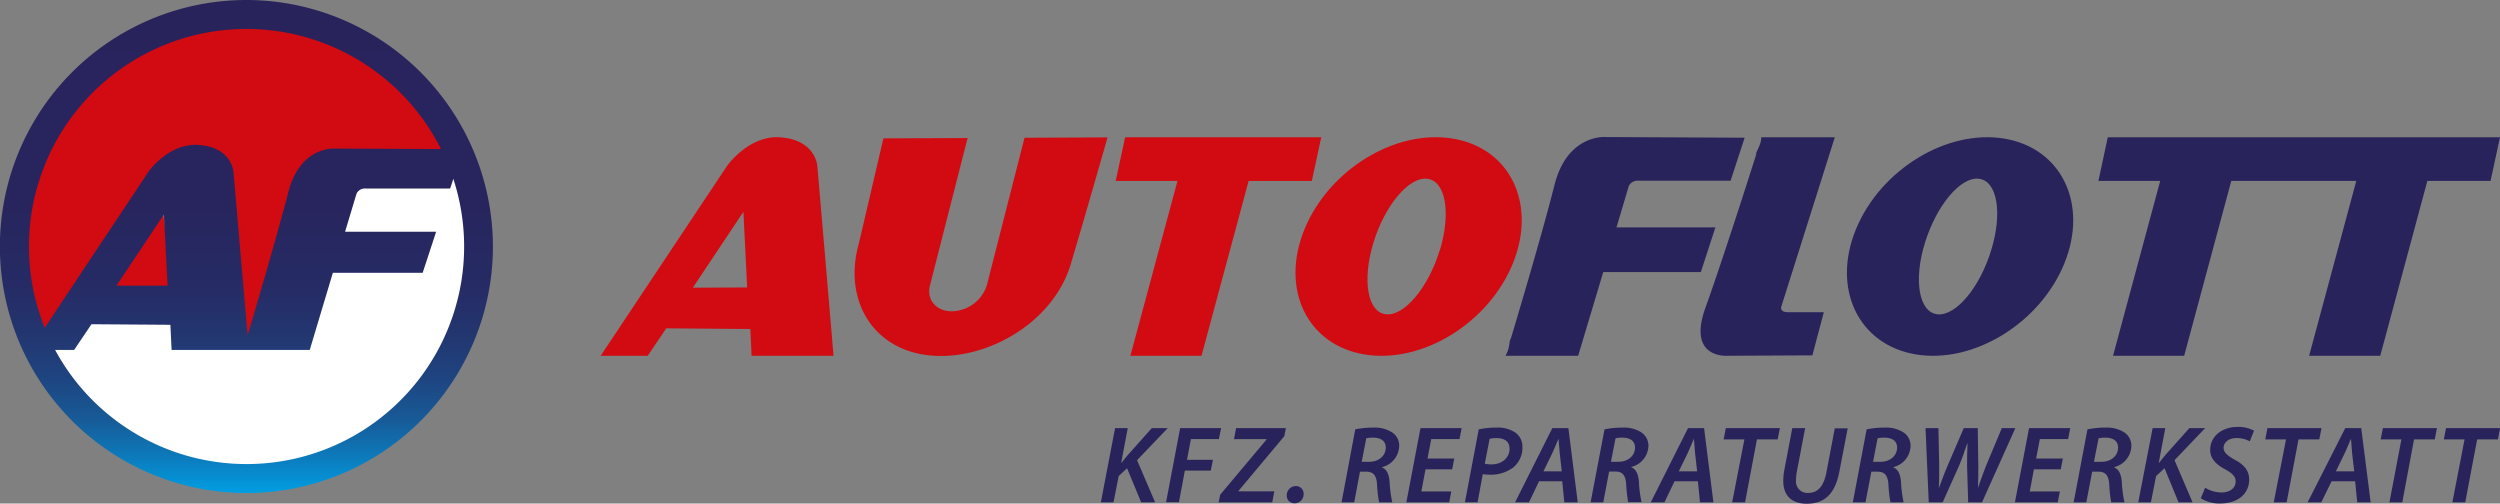
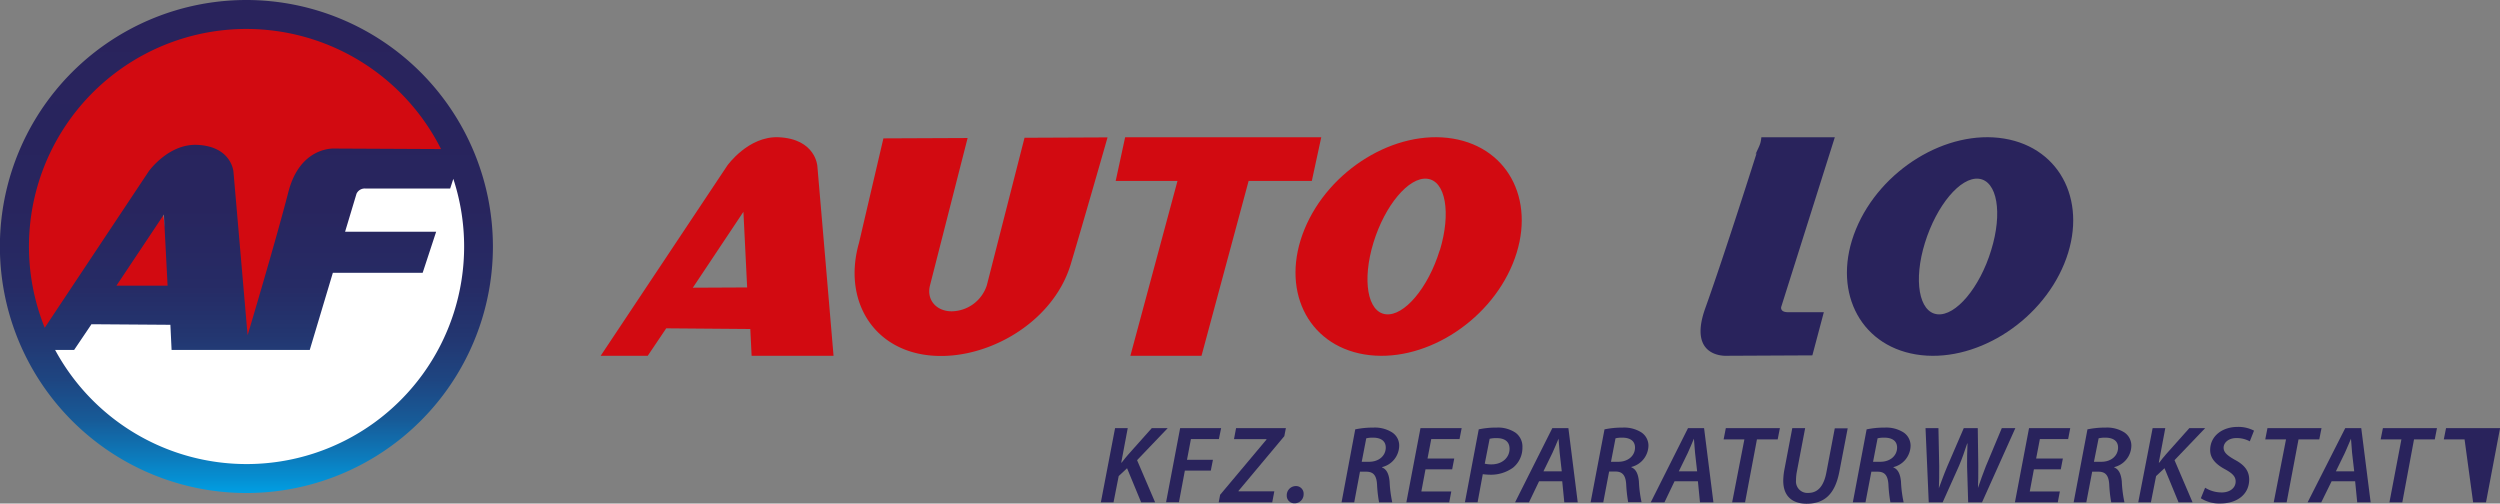
<svg xmlns="http://www.w3.org/2000/svg" viewBox="0 0 481.83 97.05">
  <rect x="0" y="0" width="481.83" height="97.05" fill="#808080" stroke="none" />
  <defs>
    <style>.cls-1{fill:#d20a11;}.cls-2{fill:#fff;}.cls-3{fill:url(#Autoflottlogo_Verlauf);}.cls-4{fill:#29235c;}</style>
    <linearGradient id="Autoflottlogo_Verlauf" x1="47.51" y1="95.02" x2="47.51" gradientUnits="userSpaceOnUse">
      <stop offset="0" stop-color="#009fe3" />
      <stop offset="0.03" stop-color="#058fd2" />
      <stop offset="0.09" stop-color="#0f73b3" />
      <stop offset="0.15" stop-color="#175a97" />
      <stop offset="0.23" stop-color="#1e4581" />
      <stop offset="0.32" stop-color="#233670" />
      <stop offset="0.42" stop-color="#262b65" />
      <stop offset="0.58" stop-color="#28255e" />
      <stop offset="1" stop-color="#29235c" />
    </linearGradient>
  </defs>
  <title>Logo-Autoflott</title>
  <g id="Ebene_2" data-name="Ebene 2">
    <g id="Ebene_2-2" data-name="Ebene 2">
      <path class="cls-1" d="M47.33,4.52a42.78,42.78,0,0,0-39,60.27c5.25-6.68,25.36-33.42,25.36-33.42s3.92-3.33,6.41-.24,2.85,10.45,2.85,10.45l3.68,24.59h2.26L59.44,32.32s1-1.9,8.08-1.9c5.73,0,15.54.07,19.15.1A42.76,42.76,0,0,0,47.33,4.52Z" />
      <polygon class="cls-1" points="20.72 55.83 33.67 56.07 31.29 40.39 20.72 55.83" />
      <path class="cls-2" d="M85.81,34.34S73.1,34.1,71.2,34a6,6,0,0,0-3.44,1L64.31,46l17.58.71-1.78,4.39-16.39-.47L58.85,66.76l-24.94-.24-.36-5-16-.36-3.68,5L8.76,66A42.76,42.76,0,0,0,87.1,31.75Z" />
      <path class="cls-3" d="M47.51,0A47.51,47.51,0,1,0,95,47.51,47.56,47.56,0,0,0,47.51,0Zm0,5.58A42,42,0,0,1,85,28.73l-20.44-.1s-6.71-.56-9,8.44c-2.45,9.51-7.84,27.55-7.84,27.55L45,33.15s-.3-4.93-7-5.23C32.47,27.68,28.68,33,28.68,33L8.62,63.17A41.92,41.92,0,0,1,47.51,5.58ZM32.3,55.06H22.44l9.15-13.72ZM47.51,89.44a41.94,41.94,0,0,1-36.89-22h3.67l3.34-4.95,15.21.11.23,4.84H59.7l4.45-14.86H81.46l2.6-7.92H66.51l2.2-7.32a1.75,1.75,0,0,1,1.78-1l16.27,0,.61-1.87A41.92,41.92,0,0,1,47.51,89.44Z" />
      <path class="cls-1" d="M150.06,26.45c-5.83-.25-9.88,5.45-9.88,5.45L115.77,68.57h9.07l3.56-5.29,16.21.13.25,5.16h15.79C160.58,67.5,157.53,32,157.53,32S157.22,26.77,150.06,26.45Zm-16.53,29,9.75-14.63L144,55.4Z" />
      <path class="cls-1" d="M280,26.71c-11.08-1.83-23.88,6-28.58,17.47s.47,22.29,11.55,24.13,23.88-6,28.58-17.47S291.11,28.55,280,26.71Zm-2.52,21.52c-2.2,7.21-6.84,12.74-10.38,12.34S262.5,54,264.7,46.79s6.83-12.74,10.37-12.34S279.7,41,277.51,48.23Z" />
      <path class="cls-1" d="M190.19,55a7.24,7.24,0,0,1-6.76,5c-3,0-4.9-2.25-4.19-5l7.25-28.4-16.23.07-4.7,20.13c-3,10.46,2.13,19.83,12.36,21.53,11,1.83,24.88-5.56,28.44-17.39,2.4-8,7.1-24.46,7.1-24.46l-16,.07Z" />
      <polygon class="cls-1" points="254.65 26.45 216.85 26.45 215.03 34.87 226.94 34.87 217.86 68.57 231.57 68.57 240.65 34.87 252.83 34.87 254.65 26.45" />
-       <path class="cls-4" d="M330.61,43.83H311.55l2.38-8a1.92,1.92,0,0,1,1.94-1c.88,0,16.87,0,17.67,0l2.71-8.29-26.83-.13s-7.29-.61-9.8,9.16C297,46,291.1,65.54,291.1,65.54l0-.32c-.19.74-.2,1.51-.45,2.24a6.46,6.46,0,0,1-.49,1.11h14L309,52.43h18.81Z" />
      <path class="cls-4" d="M353.63,26.45H339.47a6.62,6.62,0,0,1-.19,1.11c-.21.73-.67,1.5-.94,2.24l.23-.32s-6.2,19.59-9.91,29.93c-3.5,9.77,4.24,9.16,4.24,9.16l16.4-.08,2.21-8.32h-6.9c-1.59,0-1.32-1-1.32-1Z" />
      <path class="cls-4" d="M386.28,26.71c-11.08-1.83-23.87,6-28.58,17.47s.48,22.29,11.56,24.13,23.88-6,28.58-17.47S397.37,28.55,386.28,26.71Zm-2.52,21.52c-2.19,7.21-6.84,12.74-10.38,12.34S368.76,54,371,46.79s6.84-12.74,10.38-12.34S386,41,383.76,48.23Z" />
-       <polygon class="cls-4" points="406.24 26.45 404.43 34.87 416.34 34.87 407.25 68.57 420.96 68.57 430.04 34.87 454.13 34.87 445.04 68.57 458.75 68.57 467.83 34.87 480.01 34.87 481.83 26.45 406.24 26.45" />
      <path class="cls-4" d="M214.91,82.52h2.44l-1.25,6.64h.08c.45-.62.91-1.13,1.34-1.64l4.46-5h3.07l-5.9,6.17,3.48,8.13h-2.69l-2.72-6.58-1.61,1.51-1,5.07h-2.44Z" />
      <path class="cls-4" d="M227.45,82.52h7.9l-.43,2.1h-5.39l-.76,4h5l-.41,2.08h-5l-1.14,6.09h-2.48Z" />
      <path class="cls-4" d="M235.16,95.36l8.93-10.64v-.08h-6.26l.4-2.12h9.6l-.3,1.54L238.7,94.61l0,.09h6.9l-.4,2.12H234.88Z" />
      <path class="cls-4" d="M248,95.51a1.76,1.76,0,0,1,1.74-1.83,1.47,1.47,0,0,1,1.51,1.57A1.73,1.73,0,0,1,249.46,97,1.44,1.44,0,0,1,248,95.51Z" />
      <path class="cls-4" d="M261.2,82.75a17.1,17.1,0,0,1,3.53-.34,6.18,6.18,0,0,1,3.58.93,3,3,0,0,1,1.36,2.59,4.31,4.31,0,0,1-3.31,4.1l0,.06c.93.36,1.34,1.36,1.46,2.72a24.46,24.46,0,0,0,.51,4h-2.54a26.38,26.38,0,0,1-.39-3.42c-.1-1.82-.76-2.48-2.08-2.48h-1.21L261,96.82h-2.44ZM262.45,89h1.41c1.93,0,3.22-1.19,3.22-2.74,0-1.31-1-1.91-2.44-1.91a5.2,5.2,0,0,0-1.32.13Z" />
      <path class="cls-4" d="M279.88,90.45h-5.14l-.8,4.27h5.77l-.4,2.1h-8.26l2.72-14.3h7.94l-.41,2.1h-5.45l-.72,3.75h5.15Z" />
      <path class="cls-4" d="M285,82.75a16,16,0,0,1,3.46-.34,6,6,0,0,1,3.65,1,3.32,3.32,0,0,1,1.31,2.84,4.92,4.92,0,0,1-1.82,3.89,7.27,7.27,0,0,1-4.48,1.35,12.09,12.09,0,0,1-1.34-.1l-1,5.41h-2.44Zm1.16,6.62a5.6,5.6,0,0,0,1.3.13c2.1,0,3.48-1.34,3.48-3,0-1.5-1.08-2.06-2.48-2.06a5.34,5.34,0,0,0-1.36.13Z" />
      <path class="cls-4" d="M296.63,92.75l-1.95,4.07H292l7.18-14.3h3.1l1.8,14.3h-2.59l-.4-4.07ZM301,90.84l-.4-3.57c-.07-.76-.15-1.87-.22-2.72h0c-.38.85-.76,1.87-1.17,2.72l-1.74,3.57Z" />
      <path class="cls-4" d="M309.24,82.75a17.07,17.07,0,0,1,3.52-.34,6.21,6.21,0,0,1,3.59.93,3.07,3.07,0,0,1,1.36,2.59A4.32,4.32,0,0,1,314.4,90l0,.06c.94.36,1.34,1.36,1.47,2.72a23.37,23.37,0,0,0,.51,4H313.8a27.14,27.14,0,0,1-.38-3.42c-.11-1.82-.77-2.48-2.08-2.48h-1.21L309,96.82h-2.44ZM310.49,89h1.4c1.93,0,3.23-1.19,3.23-2.74,0-1.31-1-1.91-2.44-1.91a5.14,5.14,0,0,0-1.32.13Z" />
      <path class="cls-4" d="M322.74,92.75l-1.95,4.07h-2.64l7.18-14.3h3.1l1.8,14.3h-2.59l-.4-4.07Zm4.35-1.91-.4-3.57c-.07-.76-.15-1.87-.22-2.72h0c-.38.85-.76,1.87-1.17,2.72l-1.74,3.57Z" />
      <path class="cls-4" d="M336.2,84.68h-4l.42-2.16h10.42l-.42,2.16h-4l-2.29,12.14h-2.49Z" />
      <path class="cls-4" d="M347.91,82.52l-1.59,8.34a8.63,8.63,0,0,0-.17,1.74A2.2,2.2,0,0,0,348.51,95c1.76,0,3-1.18,3.52-4.09l1.59-8.36h2.49l-1.6,8.32c-.82,4.3-2.82,6.21-6.32,6.21-2.7,0-4.5-1.4-4.5-4.41a12.26,12.26,0,0,1,.19-2l1.55-8.15Z" />
      <path class="cls-4" d="M359.76,82.75a17.07,17.07,0,0,1,3.52-.34,6.21,6.21,0,0,1,3.59.93,3.07,3.07,0,0,1,1.36,2.59,4.32,4.32,0,0,1-3.32,4.1l0,.06c.94.36,1.34,1.36,1.47,2.72a23.37,23.37,0,0,0,.51,4h-2.55a27.14,27.14,0,0,1-.38-3.42c-.11-1.82-.77-2.48-2.08-2.48h-1.21l-1.13,5.9h-2.44ZM361,89h1.4c1.93,0,3.23-1.19,3.23-2.74,0-1.31-1-1.91-2.44-1.91a5.14,5.14,0,0,0-1.32.13Z" />
      <path class="cls-4" d="M371.73,96.82l-.62-14.3h2.49l.15,7.36c0,1.78,0,3.1-.07,4.22h0c.45-1.18.87-2.42,1.6-4.16l3.2-7.42h2.7l.1,7.21c0,1.78,0,3.12-.06,4.31h0c.47-1.36.94-2.72,1.51-4.16l3.08-7.36h2.61L382,96.82h-2.67l-.21-6.9c0-1.65,0-2.82.08-4.45h-.06c-.49,1.46-.93,2.8-1.59,4.35l-3.14,7Z" />
      <path class="cls-4" d="M397.18,90.45H392l-.8,4.27H397l-.4,2.1h-8.26l2.72-14.3H399l-.4,2.1h-5.45l-.72,3.75h5.15Z" />
      <path class="cls-4" d="M402.32,82.75a17.07,17.07,0,0,1,3.52-.34,6.23,6.23,0,0,1,3.59.93,3.06,3.06,0,0,1,1.35,2.59,4.31,4.31,0,0,1-3.31,4.1l0,.06c.94.36,1.34,1.36,1.47,2.72a23.37,23.37,0,0,0,.51,4h-2.55a25.26,25.26,0,0,1-.38-3.42c-.11-1.82-.77-2.48-2.08-2.48h-1.21l-1.13,5.9h-2.44ZM403.57,89H405c1.93,0,3.22-1.19,3.22-2.74,0-1.31-1-1.91-2.44-1.91a5.11,5.11,0,0,0-1.31.13Z" />
      <path class="cls-4" d="M414.88,82.52h2.44l-1.25,6.64h.09c.44-.62.91-1.13,1.33-1.64l4.46-5H425l-5.9,6.17,3.48,8.13h-2.7l-2.71-6.58-1.62,1.51-1,5.07h-2.44Z" />
      <path class="cls-4" d="M425,94a6,6,0,0,0,3.23.91c1.37,0,2.65-.74,2.65-2.12,0-.94-.62-1.57-2-2.32-1.65-.89-2.91-2-2.91-3.73,0-2.74,2.38-4.46,5.27-4.46a6.46,6.46,0,0,1,3.18.72l-.81,2.06a5.29,5.29,0,0,0-2.58-.63c-1.57,0-2.47.91-2.47,1.86s.81,1.55,2.15,2.32c1.74.91,2.78,2.06,2.78,3.8,0,2.86-2.32,4.62-5.52,4.62a6.61,6.61,0,0,1-3.8-1Z" />
      <path class="cls-4" d="M440.59,84.68h-4l.42-2.16h10.42L447,84.68h-4l-2.29,12.14h-2.49Z" />
      <path class="cls-4" d="M449.38,92.75l-2,4.07h-2.63L452,82.52h3.09l1.81,14.3h-2.59l-.4-4.07Zm4.35-1.91-.41-3.57c-.06-.76-.14-1.87-.21-2.72h0c-.38.85-.77,1.87-1.17,2.72l-1.74,3.57Z" />
      <path class="cls-4" d="M462.83,84.68h-4l.43-2.16h10.42l-.42,2.16h-4L463,96.82h-2.48Z" />
-       <path class="cls-4" d="M475,84.68h-4l.43-2.16h10.42l-.42,2.16h-4l-2.3,12.14h-2.48Z" />
+       <path class="cls-4" d="M475,84.68h-4l.43-2.16h10.42l-.42,2.16l-2.3,12.14h-2.48Z" />
    </g>
  </g>
</svg>